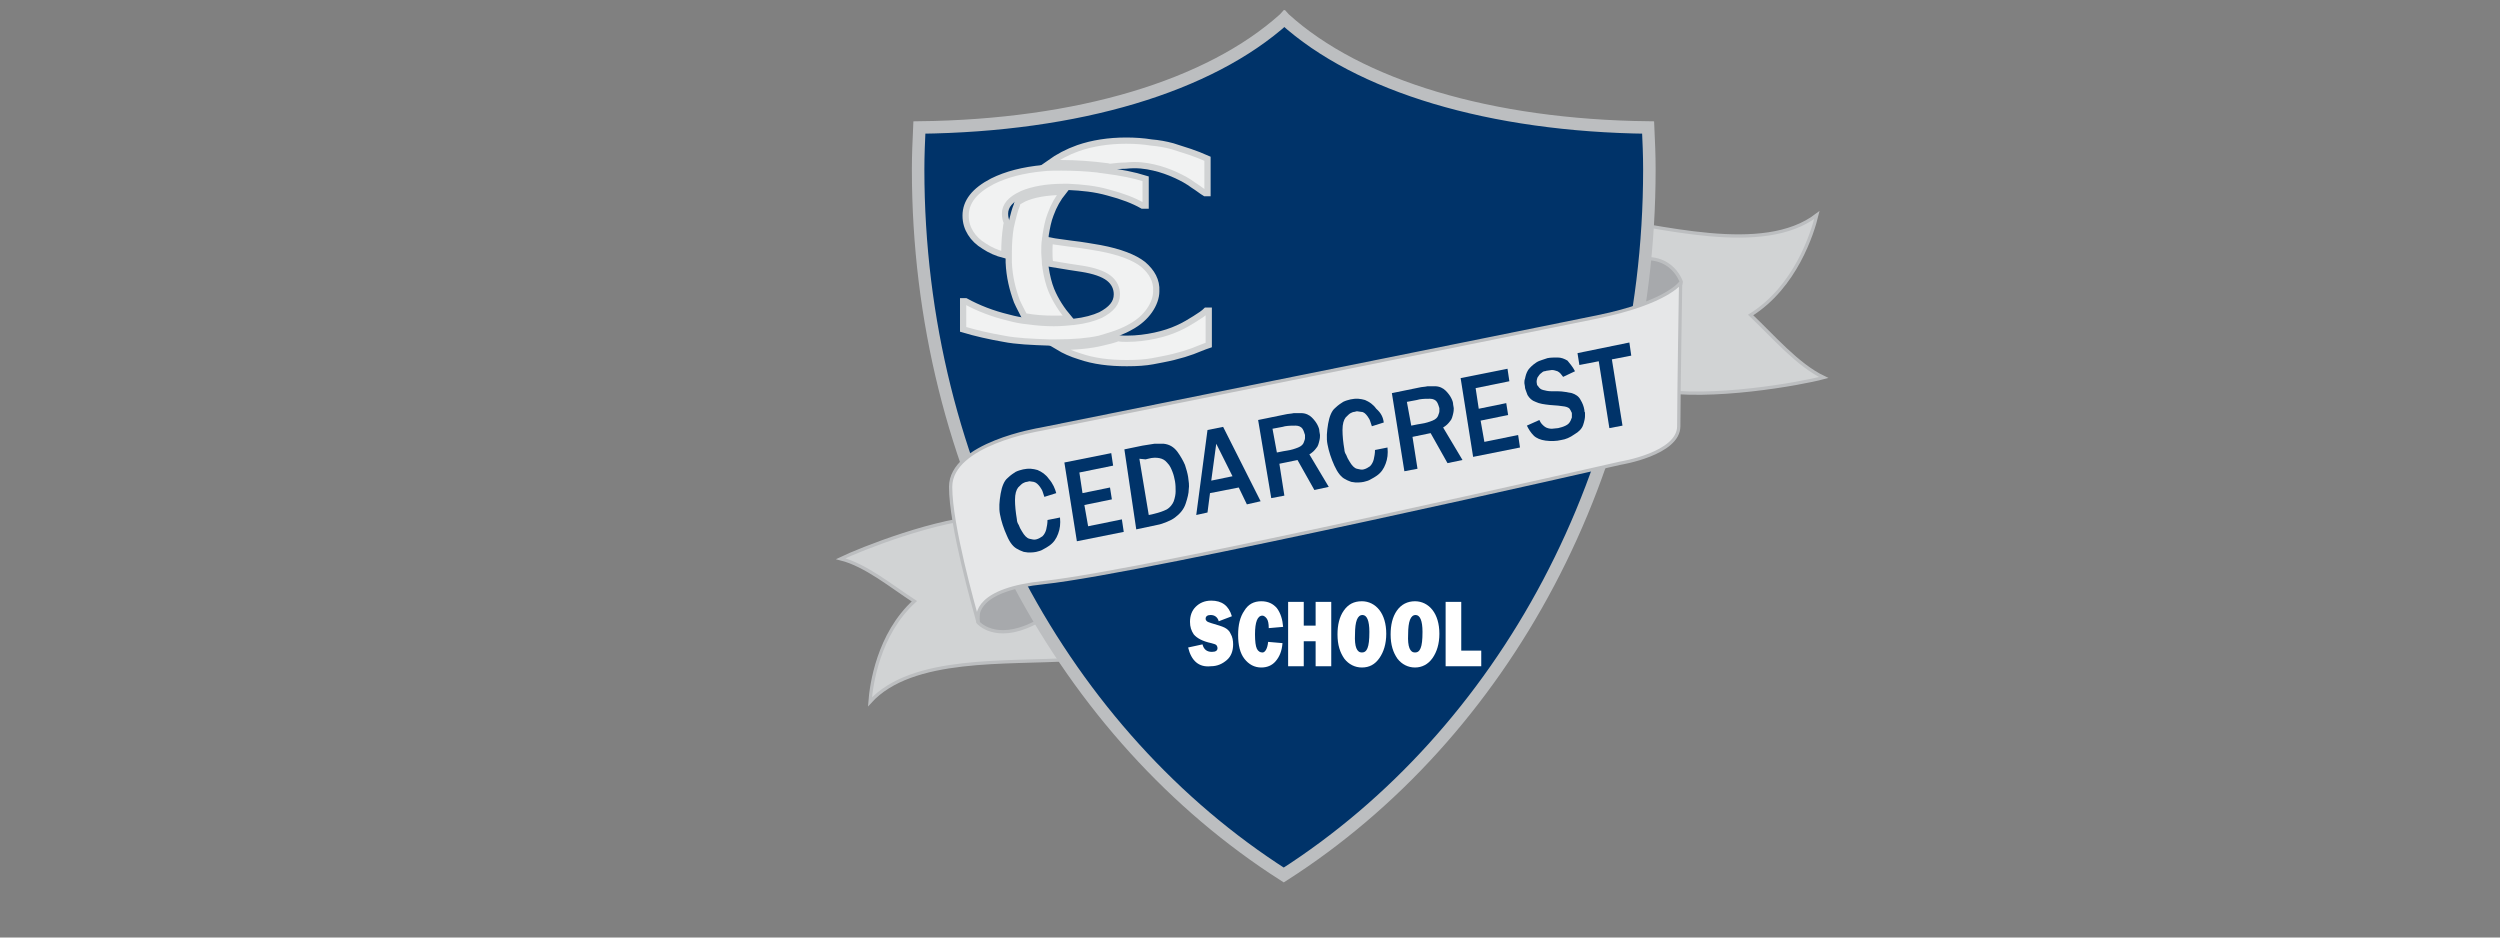
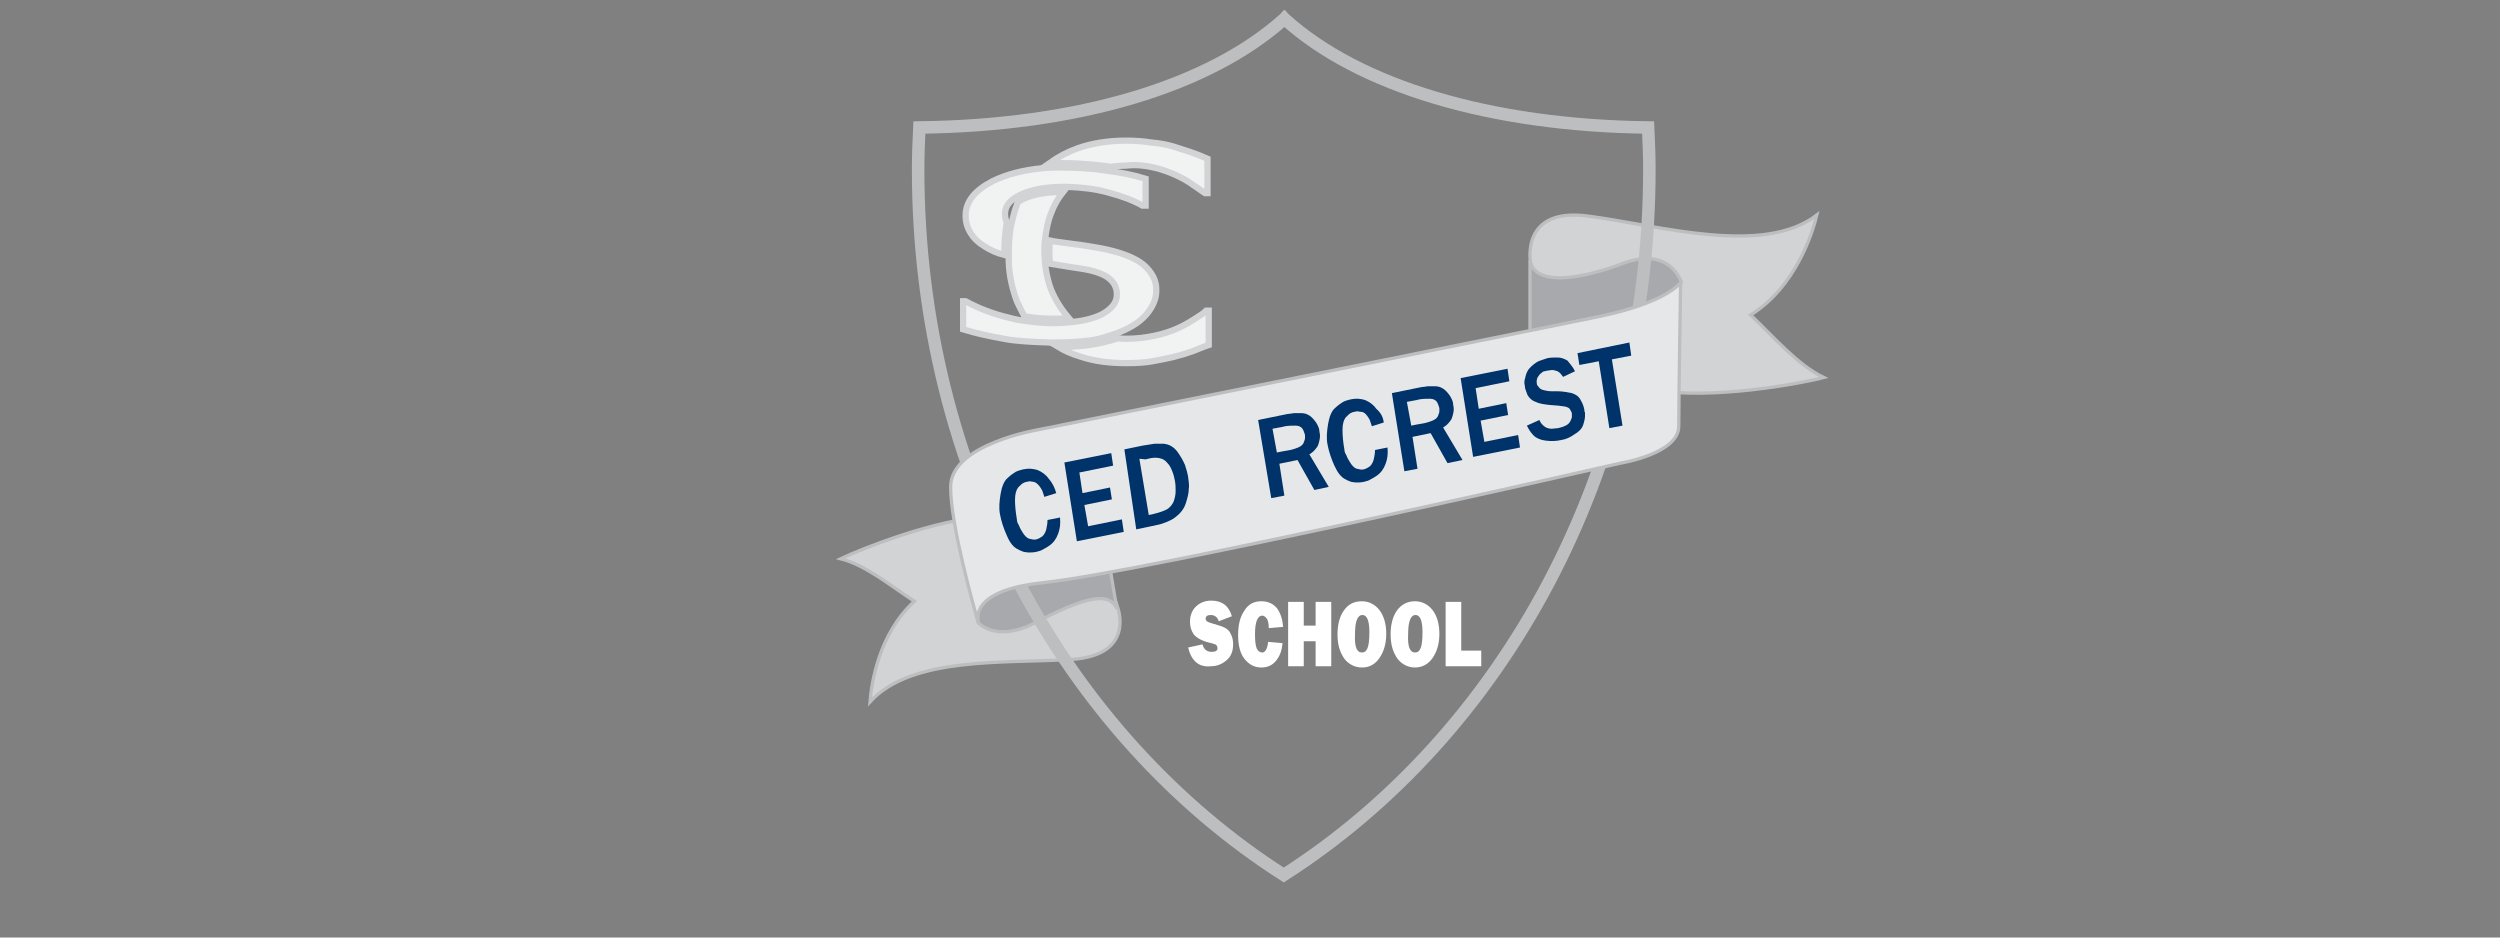
<svg xmlns="http://www.w3.org/2000/svg" version="1.1" id="Layer_1" x="0px" y="0px" viewBox="0 0 400 150" style="enable-background:new 0 0 400 150;" xml:space="preserve">
  <rect x="0" y="0" width="400" height="150" fill="#808080" stroke="none" />
  <style type="text/css">
	.st0{fill:#D1D3D4;stroke:#BCBEC0;stroke-width:0.526;}
	.st1{fill:#A7A9AC;stroke:#BCBEC0;stroke-width:0.526;}
	.st2{fill:#003369;}
	.st3{fill:none;stroke:#BCBEC0;stroke-width:2;stroke-linecap:square;}
	.st4{fill:#F1F2F2;stroke:#D1D3D4;}
	.st5{fill:#E6E7E8;stroke:#BCBEC0;stroke-width:0.526;stroke-linejoin:bevel;}
	.st6{fill:#FFFFFF;}
</style>
  <g>
    <g>
      <g>
        <path class="st0" d="M244.9,42.1c0,0-1.8-9.1,9.4-7.5c11.3,1.5,27.8,6.4,36.4-0.2c-0.7,2.9-3.4,11.5-10.6,16     c3.6,3.4,7.5,8,11.7,10c-3.7,1-18.2,3.6-26.9,2C256.1,60.8,245.5,49.2,244.9,42.1z" />
        <path class="st1" d="M269,45.1c0,0-1.8-5.7-9.2-3c-7.4,2.8-14.2,3.6-15-0.4c0,13.5,0,13.9,0,13.9S267.6,52.2,269,45.1z" />
      </g>
    </g>
    <g>
      <g>
-         <path class="st0" d="M178.8,97.1c0,0,3,7.7-7.3,8.4c-10.3,0.7-25.6-0.6-32.3,6.8c0.2-2.7,1.3-10.8,7.1-16.1     c-3.7-2.4-7.8-5.8-11.8-6.8c3.1-1.5,15.6-6.5,23.6-6.7C166.1,82.6,177.2,90.9,178.8,97.1z" />
+         <path class="st0" d="M178.8,97.1c0,0,3,7.7-7.3,8.4c-10.3,0.7-25.6-0.6-32.3,6.8c0.2-2.7,1.3-10.8,7.1-16.1     c-3.7-2.4-7.8-5.8-11.8-6.8c3.1-1.5,15.6-6.5,23.6-6.7C166.1,82.6,177.2,90.9,178.8,97.1" />
        <path class="st1" d="M156.5,99.6c0,0,2.7,3.2,8.8,0.2c6.4-3.3,12-5.8,13.4-2.4c-2-12-2.1-12.3-2.1-12.3S155.4,88.5,156.5,99.6z" />
      </g>
    </g>
    <g>
-       <path class="st2" d="M205.5,3c-12,10.8-33,17.1-58.4,17.4c-0.1,2.2-0.2,4.4-0.2,6.7c0,48.4,23.6,90.6,58.5,112.9    c35-22.4,58.5-64.6,58.5-112.9c0-2.3-0.1-4.5-0.2-6.7C238.5,20.1,217.4,13.8,205.5,3" />
      <path class="st3" d="M205.5,3c-12,10.8-33,17.1-58.4,17.4c-0.1,2.2-0.2,4.4-0.2,6.7c0,48.4,23.6,90.6,58.5,112.9    c35-22.4,58.5-64.6,58.5-112.9c0-2.3-0.1-4.5-0.2-6.7C238.5,20.1,217.4,13.8,205.5,3" />
    </g>
    <g>
      <path class="st4" d="M184.6,26.8c1.3,0.3,2.4,0.7,3.5,1.2c1.1,0.5,2,1,2.8,1.6c0.8,0.5,1.4,1,1.9,1.3h0.4v-5.5    c-0.9-0.4-1.9-0.8-2.8-1.1c-0.9-0.3-1.9-0.6-2.8-0.9c-1.1-0.3-2.2-0.5-3.4-0.6c-1.2-0.2-2.6-0.3-4-0.3c-2.8,0-5.4,0.4-7.7,1.2    c-1.7,0.6-3.2,1.4-4.6,2.4c0.6,0,1.2,0,1.8,0c2.6,0,5.1,0.2,7.4,0.5c0.2,0,0.3,0.1,0.5,0.1c0.8-0.1,1.7-0.2,2.5-0.2    C181.9,26.3,183.3,26.5,184.6,26.8z" />
      <path class="st4" d="M169.3,55.5c1,0.6,2.1,1.1,3.4,1.5c2.3,0.8,4.8,1.1,7.6,1.1c1.7,0,3-0.1,4.1-0.3c1-0.2,2.2-0.4,3.4-0.7    c1.2-0.3,2.2-0.6,3-0.9c0.8-0.3,1.7-0.7,2.6-1v-5.5h-0.4c-0.4,0.4-1,0.8-1.8,1.3c-0.8,0.5-1.6,1-2.7,1.5c-1.1,0.5-2.3,0.9-3.7,1.2    c-1.4,0.3-2.9,0.5-4.5,0.5c-0.5,0-1,0-1.4-0.1c-0.8,0.3-1.6,0.5-2.5,0.7C174.4,55.3,172,55.5,169.3,55.5z" />
      <path class="st4" d="M177,27.3c-0.5-0.1-1-0.1-1.4-0.2c-1.8-0.2-3.8-0.3-5.8-0.3c-1,0-2,0-2.9,0.1c-3.2,0.3-5.9,1-8.1,2.1    c-2.9,1.5-4.3,3.3-4.3,5.5c0,1.1,0.3,2,0.8,2.8c0.5,0.8,1.2,1.5,2.2,2.1c0.9,0.6,2,1.1,3.2,1.4l0-0.1c0-0.1,0-0.3,0-0.4    c0-1.4,0.1-2.8,0.3-4.1c0-0.2,0.1-0.4,0.1-0.6c-0.2-0.4-0.3-0.9-0.3-1.4c0-1.3,0.9-2.3,2.6-3.1c0.1,0,0.1,0,0.2-0.1    c1.7-0.7,3.9-1.1,6.6-1.1c0.2,0,0.5,0,0.7,0c2.2,0.1,4.3,0.3,6.4,0.9c2.3,0.6,4.1,1.3,5.5,2.1h0.5v-4.3    C181.4,28,179.3,27.6,177,27.3z" />
      <path class="st4" d="M182.9,42.3c-1.4-1.1-3.7-2-6.9-2.6c-1.2-0.2-2.8-0.5-4.6-0.7c-1.3-0.2-2.4-0.3-3.4-0.5    c-0.1,0.6-0.1,1.2-0.1,1.7c0,0.6,0,1.2,0.1,1.8c0,0.1,0,0.2,0,0.2c0.5,0.1,0.9,0.1,1.3,0.2c1.2,0.2,2.4,0.4,3.8,0.6    c1.9,0.3,3.4,0.8,4.3,1.5c0.9,0.7,1.3,1.6,1.3,2.6c0,1.4-0.9,2.4-2.6,3.3c-1.1,0.5-2.5,0.9-4.3,1.1c-1,0.1-2.1,0.2-3.2,0.2    c-1.3,0-2.7-0.1-4.1-0.3c-1.1-0.1-2.1-0.3-3.2-0.6c-2.5-0.6-4.8-1.5-6.8-2.6h-0.4v4.5c2,0.6,4.2,1.1,6.5,1.5    c2,0.4,4.5,0.5,7.3,0.6c0.4,0,0.7,0,1.1,0c2.8,0,5.1-0.2,6.9-0.6c0.3-0.1,0.7-0.2,1-0.3c1.4-0.4,2.8-0.9,4-1.6    c1.3-0.7,2.3-1.6,3-2.6c0.7-1,1.1-2.1,1.1-3.1C185.1,44.9,184.3,43.5,182.9,42.3z" />
      <path class="st4" d="M168.2,46.4c-0.4-1-0.7-2.2-0.9-3.5c0-0.3-0.1-0.5-0.1-0.8c0-0.6-0.1-1.2-0.1-1.8c0-0.6,0-1.3,0.1-1.9    c0-0.3,0.1-0.5,0.1-0.8c0.2-1.2,0.4-2.3,0.8-3.3c0.5-1.4,1.2-2.6,2-3.6c0,0,0,0,0,0c-2.6,0-4.8,0.4-6.3,1.1    c-0.3,0.2-0.6,0.3-0.9,0.5c-0.1,0.2-0.2,0.3-0.2,0.5c-0.3,0.7-0.5,1.5-0.7,2.3c-0.1,0.4-0.2,0.8-0.3,1.3c-0.2,1.2-0.3,2.6-0.3,4    c0,0.2,0,0.5,0,0.7c0,0.3,0,0.6,0,0.9c0.1,2.3,0.6,4.3,1.3,6.2c0.4,0.9,0.8,1.6,1.2,2.4c1.6,0.3,3.2,0.4,4.7,0.4    c0.9,0,1.7,0,2.4-0.1C169.9,49.6,168.9,48.1,168.2,46.4z" />
    </g>
    <g>
      <g>
        <g>
          <path class="st2" d="M156.7,100.2c0.1,0.3,0.1,0.5,0.1,0.5S156.8,100.5,156.7,100.2z" />
          <path class="st5" d="M255.6,50.7c-11.2,2.3-89.2,18-89.2,18s-14.3,2.3-14.3,9.2c0,6.2,3.7,19.1,4.4,21.7      c-0.3-1.4-0.2-5.3,10.6-6.4c16.6-1.8,92.2-19.1,92.2-19.1s9.3-1.5,9.3-5.9c0-4.4,0.3-23,0.3-23S266.8,48.4,255.6,50.7z" />
        </g>
      </g>
      <g>
        <path class="st2" d="M169,78.9l-1.9,0.6c-0.1-0.3-0.2-0.6-0.3-0.9c-0.1-0.3-0.3-0.5-0.4-0.7c-0.3-0.4-0.6-0.7-1-0.8l-0.7-0.1     l-0.4,0.1c-0.2,0-0.4,0.1-0.6,0.2c-0.2,0.1-0.4,0.3-0.8,0.7c-0.3,0.4-0.5,1-0.5,2c0,0.9,0.1,1.9,0.3,3.1c0,0.3,0.1,0.6,0.3,0.9     c0.1,0.3,0.3,0.7,0.5,1c0.4,0.7,0.8,1.1,1.2,1.2c0.4,0.1,0.8,0.2,1.1,0.1c0.4-0.1,0.7-0.3,1-0.5c0.3-0.3,0.5-0.7,0.6-1.1     c0.1-0.5,0.2-0.9,0.2-1.5l2-0.4c0.1,1,0,1.8-0.3,2.6c-0.3,0.8-0.7,1.4-1.4,1.9c-0.3,0.2-0.6,0.4-1,0.6c-0.3,0.2-0.7,0.3-1.1,0.4     c-0.5,0.1-0.9,0.1-1.3,0.1c-0.2,0-0.5-0.1-0.7-0.1c-0.2-0.1-0.6-0.2-0.9-0.4c-0.7-0.3-1.3-1-1.8-2.2c-0.5-1.1-0.9-2.3-1.1-3.4     c-0.2-1-0.1-2.1,0.1-3.3c0.2-1.2,0.6-2.1,1.1-2.5c0.5-0.5,1-0.8,1.3-1c0.4-0.2,0.8-0.3,1.2-0.4c0.9-0.2,1.6-0.1,2.3,0.1     c0.7,0.3,1.3,0.7,1.8,1.4C168.5,77.4,168.8,78.2,169,78.9z" />
        <path class="st2" d="M170.3,74l7.5-1.5l0.3,2l-5.4,1.1l0.5,3.3l4.4-0.9l0.3,1.9l-4.4,0.9l0.6,3.4l5.4-1.1l0.3,2l-7.5,1.5     L170.3,74z" />
        <path class="st2" d="M179.9,71.9l2.9-0.6c0.7-0.1,1.3-0.2,1.9-0.3c0.5,0,1.1,0,1.5,0c0.9,0.1,1.6,0.5,2.2,1.3     c0.5,0.7,0.9,1.4,1.2,2.1c0.2,0.6,0.4,1.3,0.5,1.9c0.1,0.7,0.2,1.4,0.1,2c0,0.6-0.2,1.4-0.5,2.3c-0.3,0.9-0.9,1.6-1.7,2.2     c-0.4,0.3-0.8,0.5-1.3,0.7c-0.5,0.2-1,0.4-1.6,0.5l-3.3,0.7L179.9,71.9z M182.3,73.4l1.5,9l0.5-0.1l0.4-0.1     c0.8-0.2,1.4-0.4,2-0.7c0.5-0.3,0.9-0.8,1.1-1.3c0.2-0.6,0.3-1.1,0.3-1.6c0-0.5,0-1-0.1-1.6c-0.1-0.5-0.2-1-0.4-1.5     c-0.2-0.5-0.4-1-0.8-1.4c-0.4-0.5-0.8-0.7-1.3-0.8c-0.5-0.1-1.1-0.1-1.8,0.1l-0.4,0.1L182.3,73.4z" />
-         <path class="st2" d="M193.2,68.8l2.5-0.5l6,11.9l-2.2,0.5l-1.3-2.7l-4.6,0.9l-0.4,3.1l-1.8,0.4L193.2,68.8z M193.8,76.9l3.4-0.7     l-2.6-5.2L193.8,76.9z" />
        <path class="st2" d="M201.3,67.2l4.4-0.9c0.4-0.1,0.9-0.1,1.3-0.2c0.4,0,0.8,0,1.2,0c0.7,0,1.3,0.3,1.7,0.7     c0.4,0.4,0.7,0.8,0.9,1.2c0.2,0.4,0.3,0.7,0.3,1l0.1,0.6c0,0.2,0,0.5-0.1,0.9c-0.1,0.4-0.2,0.9-0.5,1.2c-0.3,0.4-0.6,0.7-1.1,1     l3.1,5.2l-2.3,0.5l-2.7-4.8l-2.9,0.6l0.8,5.1l-2.1,0.4L201.3,67.2z M204.3,72.4l1-0.2l0.6-0.1c0.7-0.1,1.3-0.3,1.8-0.5     c0.5-0.2,0.8-0.5,0.9-0.8c0.1-0.3,0.2-0.5,0.2-0.7l0-0.5c-0.1-0.3-0.2-0.7-0.4-1c-0.2-0.3-0.6-0.5-1.1-0.5c-0.5,0-1.1,0-1.7,0.1     l-0.4,0.1l-1.6,0.3L204.3,72.4z" />
        <path class="st2" d="M221.4,67.6l-1.9,0.6c-0.1-0.3-0.2-0.6-0.3-0.9c-0.1-0.3-0.3-0.5-0.4-0.7c-0.3-0.4-0.6-0.7-1-0.7l-0.7-0.1     l-0.4,0.1c-0.2,0-0.4,0.1-0.6,0.2c-0.2,0.1-0.4,0.3-0.8,0.7c-0.3,0.4-0.5,1-0.5,2c0,0.9,0.1,2,0.3,3.1c0,0.3,0.1,0.6,0.3,0.9     c0.1,0.3,0.3,0.7,0.5,1c0.4,0.7,0.8,1.1,1.2,1.2c0.4,0.1,0.8,0.2,1.1,0.1c0.4-0.1,0.7-0.3,1-0.5c0.3-0.3,0.5-0.7,0.6-1.1     c0.1-0.5,0.2-0.9,0.2-1.5l2-0.4c0.1,1,0,1.8-0.3,2.6c-0.3,0.8-0.7,1.4-1.4,1.9c-0.3,0.2-0.6,0.4-1,0.6c-0.3,0.2-0.7,0.3-1.1,0.4     c-0.5,0.1-0.9,0.1-1.3,0.1c-0.2,0-0.5-0.1-0.7-0.1c-0.2-0.1-0.6-0.2-0.9-0.4c-0.7-0.3-1.3-1.1-1.8-2.2c-0.5-1.1-0.9-2.3-1.1-3.4     c-0.2-1-0.1-2.1,0.1-3.3c0.2-1.2,0.6-2.1,1.1-2.5c0.5-0.5,1-0.8,1.3-1c0.4-0.2,0.8-0.3,1.2-0.4c0.9-0.2,1.6-0.1,2.3,0.1     c0.7,0.3,1.3,0.7,1.8,1.4C221,66.1,221.3,66.8,221.4,67.6z" />
        <path class="st2" d="M222.7,62.9l4.4-0.9c0.4-0.1,0.9-0.1,1.3-0.2c0.4,0,0.8,0,1.2,0c0.7,0,1.3,0.3,1.7,0.7     c0.4,0.4,0.7,0.8,0.9,1.2c0.2,0.4,0.3,0.7,0.3,1l0.1,0.6c0,0.2,0,0.5-0.1,0.9c-0.1,0.4-0.2,0.9-0.5,1.2c-0.3,0.4-0.6,0.7-1.1,1     l3.1,5.2l-2.4,0.5l-2.7-4.8l-2.9,0.6l0.8,5.1l-2.1,0.4L222.7,62.9z M225.8,68.1l1-0.2l0.6-0.1c0.7-0.1,1.3-0.3,1.8-0.5     c0.5-0.2,0.8-0.5,0.9-0.8c0.1-0.3,0.2-0.5,0.2-0.7l0-0.5c-0.1-0.3-0.2-0.7-0.4-1c-0.2-0.3-0.6-0.5-1.1-0.5c-0.5,0-1.1,0-1.7,0.1     l-0.4,0.1l-1.6,0.3L225.8,68.1z" />
        <path class="st2" d="M233.7,60.5l7.5-1.5l0.3,2l-5.4,1.1l0.5,3.3l4.4-0.9l0.3,1.9l-4.4,0.9l0.6,3.4l5.4-1.1l0.3,2l-7.5,1.5     L233.7,60.5z" />
        <path class="st2" d="M252,59.4l-1.9,0.9c-0.3-0.4-0.5-0.7-0.9-0.9c-0.3-0.1-0.6-0.2-0.9-0.2l-0.7,0.1c-0.2,0-0.3,0.1-0.5,0.1     c-0.1,0-0.3,0.1-0.5,0.3c-0.2,0.1-0.4,0.4-0.6,0.7c-0.1,0.3-0.2,0.6-0.1,1c0,0.2,0.1,0.3,0.2,0.4c0.2,0.3,0.4,0.5,0.8,0.6     c0.4,0.1,0.8,0.2,1.3,0.2l1,0c0.9,0,1.7,0.2,2.3,0.3c0.6,0.2,1.1,0.5,1.4,1.1c0.3,0.5,0.5,1,0.6,1.6c0,0.1,0,0.3,0.1,0.4     c0,0.2,0,0.4,0,0.6c0,0.3-0.1,0.8-0.3,1.4c-0.2,0.6-0.7,1.1-1.4,1.5c-0.7,0.5-1.4,0.8-2.1,0.9c-0.8,0.2-1.7,0.2-2.5,0.1     c-0.8-0.1-1.5-0.4-1.9-0.8c-0.5-0.5-0.8-1-1.1-1.6l2-0.9c0.2,0.5,0.5,0.8,0.9,1.1c0.3,0.2,0.7,0.3,1.1,0.3l1-0.1     c0.4-0.1,0.8-0.2,1.2-0.4c0.4-0.2,0.6-0.4,0.8-0.8c0.1-0.2,0.1-0.3,0.2-0.5c0-0.2,0-0.4,0-0.6c0-0.1,0-0.2-0.1-0.3     c0-0.1-0.1-0.2-0.2-0.4c-0.1-0.2-0.3-0.3-0.6-0.4c-0.3-0.1-0.7-0.1-1.3-0.2l-1.3-0.1c-0.9-0.1-1.7-0.2-2.3-0.5     c-0.6-0.2-1-0.6-1.3-1.1c-0.2-0.6-0.4-1-0.4-1.2c0-0.3-0.1-0.5-0.1-0.7c0-0.2,0-0.5,0.1-0.7c0.1-0.5,0.2-0.9,0.5-1.4     c0.3-0.4,0.7-0.8,1.3-1.2c0.3-0.2,0.6-0.3,0.9-0.4c0.3-0.1,0.6-0.2,0.9-0.3c0.5-0.1,1.1-0.1,1.6-0.1c0.6,0,1.1,0.2,1.6,0.5     C251.1,58.1,251.6,58.6,252,59.4z" />
        <path class="st2" d="M252.4,56.5l8.3-1.7l0.3,2.1l-3.1,0.6l1.7,10.6l-2.1,0.4l-1.7-10.7l-3.1,0.6L252.4,56.5z" />
      </g>
    </g>
    <g>
      <path class="st6" d="M190.1,103.6l2.3-0.5c0.2,0.8,0.7,1.2,1.5,1.2c0.6,0,0.9-0.2,0.9-0.6c0-0.2-0.1-0.4-0.2-0.5    c-0.1-0.1-0.4-0.2-0.8-0.3c-1.4-0.3-2.3-0.8-2.8-1.4c-0.4-0.6-0.6-1.2-0.6-2c0-1,0.3-1.8,0.9-2.4c0.6-0.6,1.4-1,2.5-1    c1.7,0,2.8,0.8,3.3,2.5l-2.1,0.8c-0.2-0.7-0.7-1-1.3-1c-0.5,0-0.8,0.2-0.8,0.6c0,0.2,0.1,0.3,0.2,0.4c0.1,0.1,0.4,0.2,0.7,0.3    c1,0.3,1.7,0.5,2.1,0.7c0.4,0.2,0.8,0.5,1,1c0.3,0.5,0.4,1.1,0.4,1.7c0,1-0.3,1.9-1,2.5c-0.7,0.6-1.5,1-2.6,1    C191.8,106.8,190.6,105.7,190.1,103.6z" />
      <path class="st6" d="M202.9,102.7l2.3,0.2c-0.1,1.3-0.5,2.2-1.1,2.9c-0.6,0.7-1.4,1-2.3,1c-1.1,0-2-0.5-2.7-1.4    c-0.7-0.9-1-2.2-1-3.8c0-1.6,0.3-2.9,1-3.9c0.6-1,1.5-1.5,2.7-1.5c1.1,0,1.9,0.4,2.5,1.1c0.6,0.8,0.9,1.8,1,3l-2.3,0.2    c0-0.7-0.1-1.2-0.3-1.5c-0.2-0.3-0.5-0.5-0.7-0.5c-0.8,0-1.2,1-1.2,3c0,1.1,0.1,1.9,0.3,2.3c0.2,0.4,0.5,0.6,0.9,0.6    C202.4,104.4,202.8,103.8,202.9,102.7z" />
      <path class="st6" d="M213,96.3v10.3h-2.5v-4h-1.9v4h-2.5V96.3h2.5v3.8h1.9v-3.8H213z" />
      <path class="st6" d="M217.9,106.8c-1.1,0-2.1-0.5-2.8-1.4c-0.7-1-1.1-2.2-1.1-3.9c0-1.5,0.3-2.8,1-3.8s1.6-1.5,2.9-1.5    c1.1,0,2.1,0.5,2.8,1.4s1.1,2.2,1.1,3.8c0,1.6-0.4,2.9-1.1,3.9C220,106.3,219.1,106.8,217.9,106.8z M217.9,104.4    c0.4,0,0.7-0.2,0.9-0.7c0.2-0.5,0.3-1.3,0.3-2.6c0-1.8-0.4-2.7-1.1-2.7c-0.8,0-1.2,1-1.2,3.1C216.7,103.5,217.1,104.4,217.9,104.4    z" />
      <path class="st6" d="M226.4,106.8c-1.1,0-2.1-0.5-2.8-1.4c-0.7-1-1.1-2.2-1.1-3.9c0-1.5,0.3-2.8,1-3.8c0.7-1,1.7-1.5,2.9-1.5    c1.1,0,2.1,0.5,2.8,1.4c0.7,0.9,1.1,2.2,1.1,3.8c0,1.6-0.4,2.9-1.1,3.9C228.5,106.3,227.5,106.8,226.4,106.8z M226.4,104.4    c0.4,0,0.7-0.2,0.9-0.7s0.3-1.3,0.3-2.6c0-1.8-0.4-2.7-1.1-2.7c-0.8,0-1.2,1-1.2,3.1C225.2,103.5,225.6,104.4,226.4,104.4z" />
      <path class="st6" d="M237,104.1v2.5h-5.7V96.3h2.5v7.8H237z" />
    </g>
  </g>
</svg>